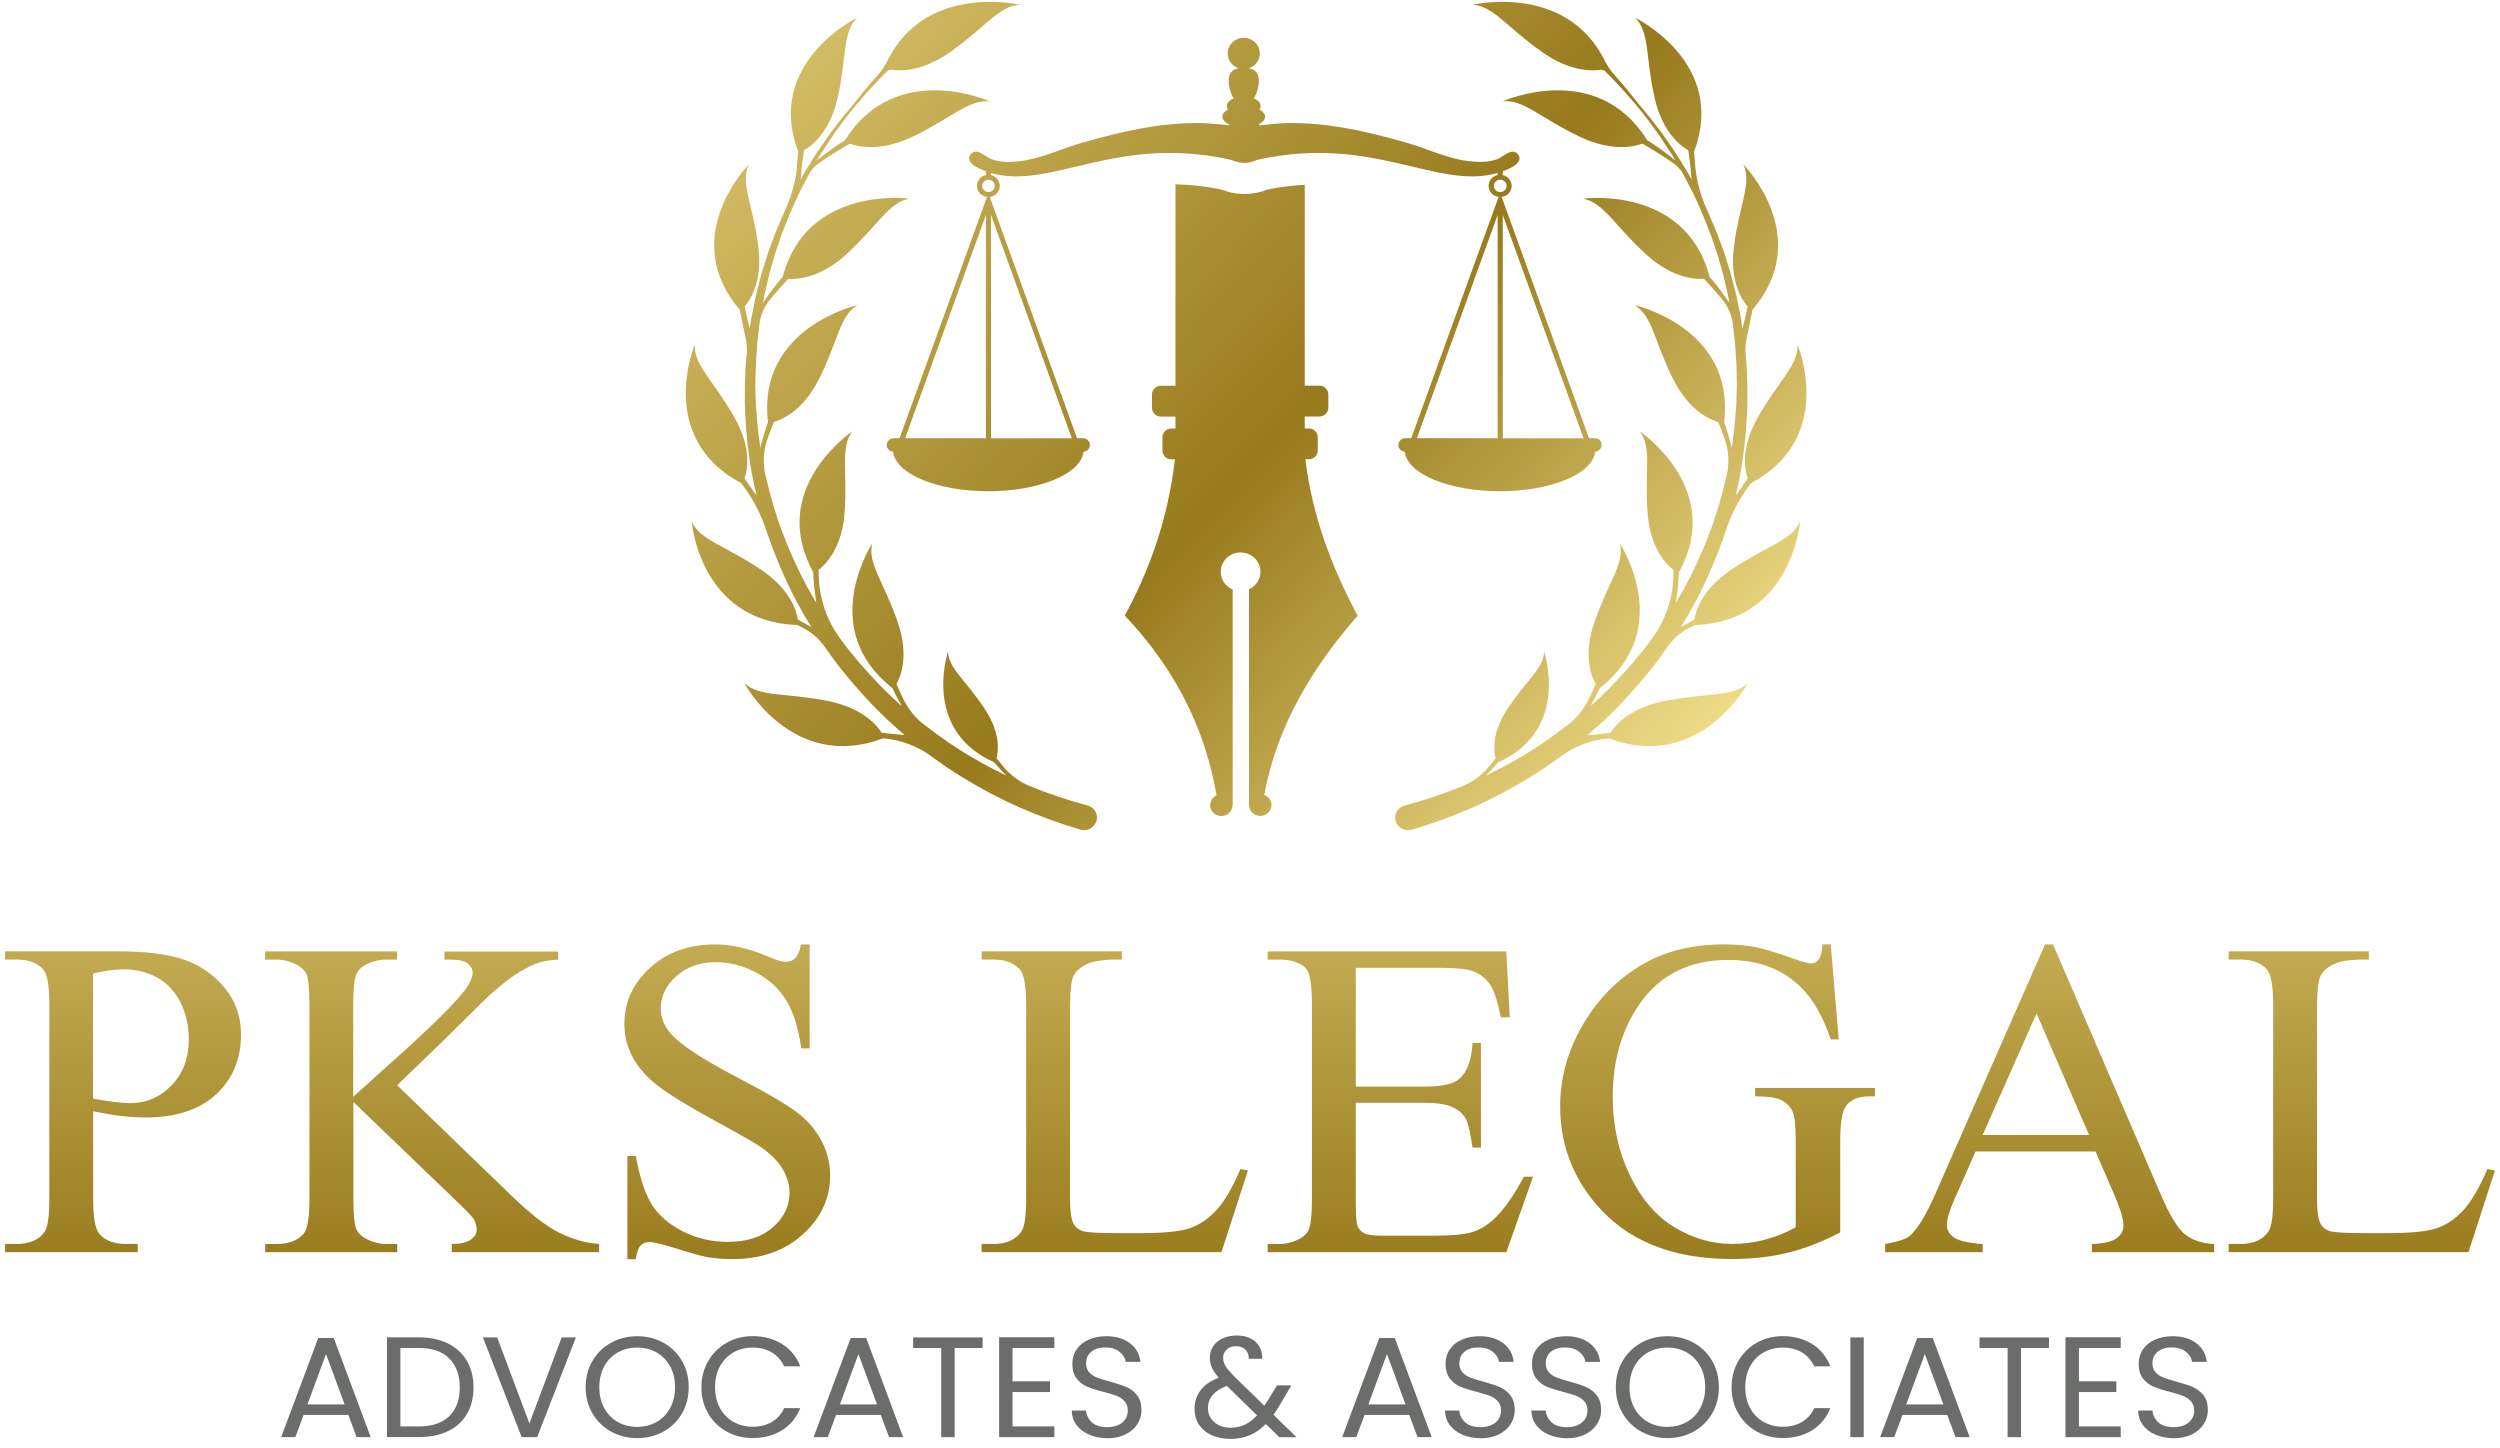
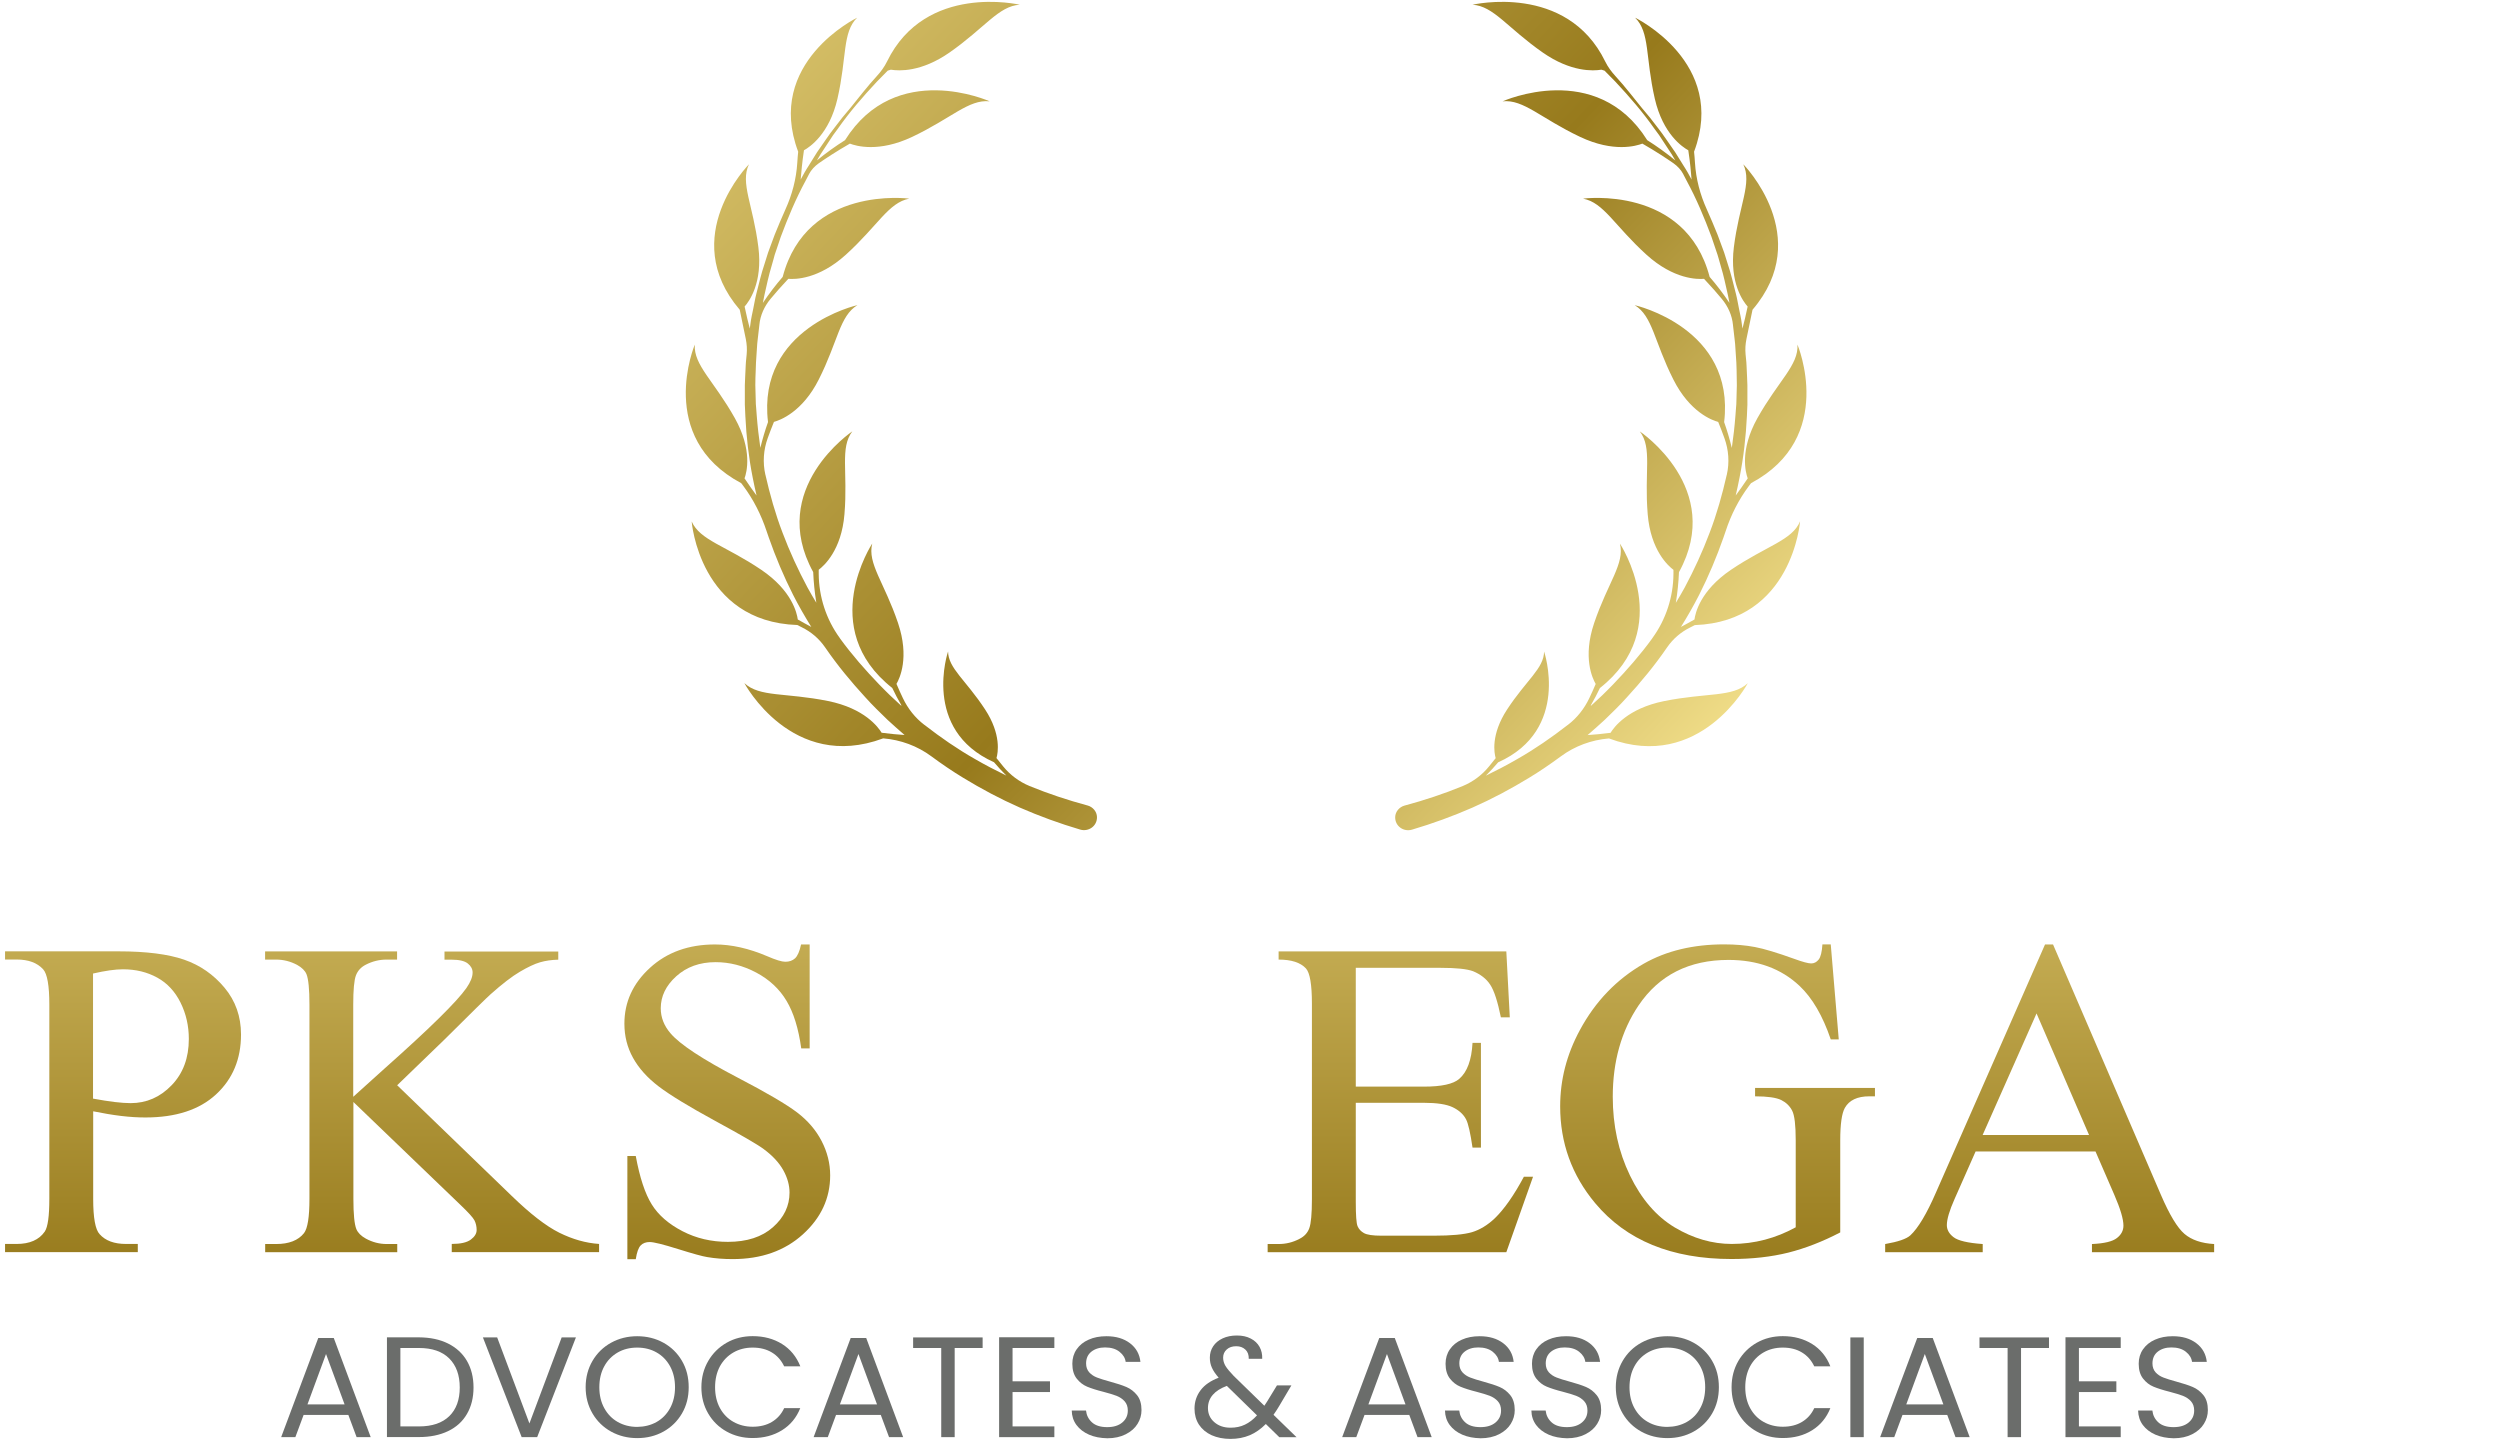
<svg xmlns="http://www.w3.org/2000/svg" width="240" height="139" viewBox="0 0 240 139" fill="none">
  <path d="M8.946 106.685V115.098C8.946 116.912 9.152 118.043 9.564 118.481C10.118 119.104 10.957 119.419 12.089 119.419H13.228V120.203H0.485V119.419H1.601C2.86 119.419 3.754 119.019 4.3 118.227C4.593 117.789 4.736 116.743 4.736 115.098V96.435C4.736 94.62 4.538 93.49 4.142 93.052C3.572 92.429 2.725 92.113 1.601 92.113H0.485V91.329H11.384C14.043 91.329 16.141 91.598 17.677 92.129C19.212 92.659 20.502 93.559 21.555 94.82C22.607 96.081 23.138 97.581 23.138 99.311C23.138 101.672 22.338 103.586 20.739 105.063C19.141 106.539 16.877 107.277 13.957 107.277C13.236 107.277 12.469 107.231 11.63 107.131C10.79 107.031 9.896 106.877 8.946 106.685ZM8.946 105.47C9.722 105.616 10.411 105.716 11.004 105.793C11.606 105.862 12.112 105.901 12.54 105.901C14.059 105.901 15.373 105.332 16.473 104.186C17.574 103.048 18.128 101.564 18.128 99.742C18.128 98.488 17.866 97.335 17.336 96.258C16.806 95.189 16.062 94.382 15.096 93.851C14.131 93.321 13.038 93.052 11.804 93.052C11.06 93.052 10.102 93.19 8.931 93.459V105.47H8.946Z" fill="url(#paint0_linear_8_1024)" />
  <path d="M38.128 104.185L49.09 114.774C50.887 116.519 52.423 117.711 53.697 118.342C54.971 118.972 56.238 119.334 57.512 119.418V120.203H43.368V119.418C44.215 119.418 44.824 119.28 45.196 119.003C45.568 118.726 45.758 118.419 45.758 118.08C45.758 117.742 45.687 117.434 45.553 117.165C45.418 116.896 44.959 116.389 44.183 115.65L33.926 105.792V115.097C33.926 116.558 34.021 117.527 34.211 117.996C34.361 118.349 34.662 118.657 35.129 118.911C35.754 119.249 36.419 119.426 37.123 119.426H38.136V120.21H25.457V119.426H26.509C27.736 119.426 28.631 119.08 29.185 118.38C29.533 117.926 29.707 116.835 29.707 115.097V96.434C29.707 94.973 29.612 93.996 29.422 93.52C29.28 93.181 28.979 92.882 28.52 92.628C27.879 92.289 27.206 92.12 26.502 92.12H25.449V91.336H38.12V92.12H37.107C36.419 92.12 35.754 92.282 35.113 92.612C34.662 92.843 34.345 93.181 34.171 93.635C33.997 94.089 33.91 95.027 33.91 96.45V105.293C34.203 105.023 35.2 104.124 36.91 102.586C41.255 98.726 43.875 96.142 44.777 94.85C45.173 94.281 45.37 93.789 45.37 93.358C45.37 93.035 45.22 92.743 44.911 92.497C44.603 92.251 44.088 92.128 43.352 92.128H42.672V91.344H53.594V92.128C52.953 92.143 52.367 92.228 51.837 92.382C51.307 92.535 50.666 92.843 49.906 93.289C49.146 93.735 48.212 94.458 47.096 95.45C46.772 95.734 45.291 97.188 42.648 99.817L38.128 104.185Z" fill="url(#paint1_linear_8_1024)" />
  <path d="M77.727 90.66V100.649H76.919C76.658 98.734 76.183 97.204 75.502 96.074C74.822 94.936 73.856 94.036 72.598 93.367C71.339 92.698 70.041 92.367 68.696 92.367C67.176 92.367 65.918 92.821 64.92 93.721C63.923 94.62 63.432 95.651 63.432 96.796C63.432 97.673 63.749 98.481 64.374 99.203C65.276 100.264 67.437 101.687 70.841 103.463C73.619 104.909 75.51 106.024 76.531 106.801C77.545 107.577 78.328 108.485 78.874 109.538C79.42 110.592 79.697 111.691 79.697 112.837C79.697 115.021 78.827 116.912 77.078 118.496C75.328 120.08 73.081 120.873 70.334 120.873C69.471 120.873 68.656 120.811 67.896 120.68C67.445 120.611 66.503 120.35 65.079 119.904C63.654 119.458 62.752 119.235 62.372 119.235C62.008 119.235 61.715 119.342 61.509 119.558C61.295 119.773 61.137 120.211 61.034 120.88H60.227V110.976H61.034C61.414 113.052 61.928 114.598 62.57 115.628C63.211 116.659 64.2 117.512 65.522 118.197C66.844 118.881 68.292 119.219 69.875 119.219C71.703 119.219 73.144 118.75 74.204 117.812C75.265 116.874 75.795 115.767 75.795 114.49C75.795 113.783 75.597 113.06 75.194 112.337C74.79 111.614 74.165 110.938 73.318 110.315C72.748 109.884 71.189 108.984 68.648 107.6C66.108 106.216 64.295 105.109 63.219 104.286C62.142 103.463 61.327 102.556 60.773 101.556C60.219 100.564 59.942 99.472 59.942 98.273C59.942 96.197 60.757 94.413 62.395 92.913C64.034 91.414 66.115 90.668 68.64 90.668C70.215 90.668 71.893 91.045 73.658 91.798C74.474 92.152 75.051 92.329 75.392 92.329C75.772 92.329 76.08 92.221 76.326 91.998C76.563 91.775 76.761 91.337 76.903 90.668H77.727V90.66Z" fill="url(#paint2_linear_8_1024)" />
-   <path d="M119.082 112.222L119.802 112.368L117.261 120.203H94.237V119.419H95.353C96.611 119.419 97.506 119.019 98.052 118.227C98.361 117.774 98.511 116.72 98.511 115.075V96.435C98.511 94.628 98.305 93.505 97.894 93.052C97.324 92.429 96.477 92.113 95.353 92.113H94.237V91.329H107.7V92.113C106.117 92.098 105.017 92.237 104.376 92.536C103.743 92.836 103.307 93.213 103.07 93.667C102.832 94.12 102.722 95.205 102.722 96.927V115.075C102.722 116.251 102.84 117.066 103.07 117.504C103.244 117.804 103.513 118.027 103.877 118.166C104.241 118.312 105.381 118.381 107.296 118.381H109.465C111.745 118.381 113.343 118.22 114.269 117.889C115.196 117.558 116.035 116.982 116.794 116.151C117.562 115.321 118.314 114.013 119.082 112.222Z" fill="url(#paint3_linear_8_1024)" />
-   <path d="M130.155 92.897V104.316H136.693C138.386 104.316 139.518 104.07 140.088 103.57C140.848 102.916 141.275 101.763 141.362 100.117H142.17V110.168H141.362C141.157 108.761 140.951 107.861 140.745 107.461C140.484 106.961 140.048 106.577 139.455 106.292C138.853 106.008 137.935 105.869 136.693 105.869H130.155V115.389C130.155 116.665 130.21 117.442 130.329 117.719C130.448 117.996 130.653 118.219 130.946 118.38C131.239 118.542 131.793 118.626 132.608 118.626H137.65C139.328 118.626 140.555 118.511 141.315 118.288C142.075 118.057 142.811 117.611 143.507 116.95C144.41 116.073 145.344 114.743 146.293 112.967H147.172L144.607 120.21H121.694V119.426H122.747C123.451 119.426 124.116 119.264 124.741 118.934C125.208 118.703 125.525 118.365 125.691 117.911C125.857 117.457 125.944 116.527 125.944 115.12V96.357C125.944 94.527 125.754 93.397 125.374 92.974C124.852 92.405 123.973 92.12 122.747 92.12H121.694V91.336H144.607L144.94 97.665H144.085C143.776 96.142 143.436 95.104 143.064 94.535C142.692 93.966 142.138 93.535 141.41 93.235C140.824 93.02 139.795 92.912 138.315 92.912H130.155V92.897Z" fill="url(#paint4_linear_8_1024)" />
+   <path d="M130.155 92.897V104.316H136.693C138.386 104.316 139.518 104.07 140.088 103.57C140.848 102.916 141.275 101.763 141.362 100.117H142.17V110.168H141.362C141.157 108.761 140.951 107.861 140.745 107.461C140.484 106.961 140.048 106.577 139.455 106.292C138.853 106.008 137.935 105.869 136.693 105.869H130.155V115.389C130.155 116.665 130.21 117.442 130.329 117.719C130.448 117.996 130.653 118.219 130.946 118.38C131.239 118.542 131.793 118.626 132.608 118.626H137.65C139.328 118.626 140.555 118.511 141.315 118.288C142.075 118.057 142.811 117.611 143.507 116.95C144.41 116.073 145.344 114.743 146.293 112.967H147.172L144.607 120.21H121.694V119.426H122.747C123.451 119.426 124.116 119.264 124.741 118.934C125.208 118.703 125.525 118.365 125.691 117.911C125.857 117.457 125.944 116.527 125.944 115.12V96.357C125.944 94.527 125.754 93.397 125.374 92.974C124.852 92.405 123.973 92.12 122.747 92.12V91.336H144.607L144.94 97.665H144.085C143.776 96.142 143.436 95.104 143.064 94.535C142.692 93.966 142.138 93.535 141.41 93.235C140.824 93.02 139.795 92.912 138.315 92.912H130.155V92.897Z" fill="url(#paint4_linear_8_1024)" />
  <path d="M175.752 90.66L176.52 99.78H175.752C174.977 97.504 173.979 95.797 172.753 94.643C170.988 92.982 168.708 92.152 165.938 92.152C162.155 92.152 159.274 93.605 157.303 96.52C155.649 98.973 154.825 101.902 154.825 105.293C154.825 108.046 155.372 110.561 156.472 112.837C157.572 115.113 159.005 116.774 160.777 117.835C162.55 118.889 164.379 119.419 166.247 119.419C167.339 119.419 168.399 119.281 169.428 119.012C170.449 118.743 171.439 118.343 172.389 117.82V109.469C172.389 108.023 172.278 107.07 172.048 106.624C171.819 106.178 171.47 105.839 170.996 105.601C170.521 105.37 169.682 105.247 168.487 105.247V104.44H179.995V105.247H179.449C178.309 105.247 177.525 105.616 177.106 106.355C176.813 106.877 176.663 107.916 176.663 109.469V118.312C174.985 119.188 173.323 119.834 171.684 120.25C170.046 120.657 168.225 120.865 166.223 120.865C160.477 120.865 156.116 119.073 153.132 115.497C150.892 112.814 149.776 109.715 149.776 106.208C149.776 103.663 150.401 101.233 151.66 98.903C153.147 96.135 155.197 94.005 157.801 92.513C159.978 91.275 162.55 90.66 165.518 90.66C166.603 90.66 167.584 90.745 168.471 90.914C169.357 91.083 170.608 91.46 172.23 92.044C173.046 92.344 173.6 92.49 173.877 92.49C174.154 92.49 174.391 92.367 174.589 92.121C174.787 91.875 174.905 91.383 174.953 90.66H175.752Z" fill="url(#paint5_linear_8_1024)" />
  <path d="M201.167 110.538H189.659L187.641 115.098C187.142 116.22 186.897 117.059 186.897 117.612C186.897 118.051 187.11 118.443 187.546 118.773C187.973 119.104 188.907 119.327 190.34 119.427V120.211H180.976V119.427C182.219 119.212 183.018 118.935 183.39 118.597C184.134 117.912 184.965 116.528 185.868 114.444L196.323 90.668H197.091L207.444 114.698C208.275 116.628 209.035 117.881 209.715 118.458C210.396 119.035 211.338 119.358 212.557 119.427V120.211H200.827V119.427C202.014 119.373 202.813 119.181 203.225 118.85C203.645 118.527 203.85 118.127 203.85 117.658C203.85 117.036 203.557 116.044 202.972 114.698L201.167 110.538ZM200.55 108.961L195.508 97.289L190.332 108.961H200.55Z" fill="url(#paint6_linear_8_1024)" />
-   <path d="M238.794 112.222L239.515 112.368L236.974 120.203H213.95V119.419H215.066C216.324 119.419 217.219 119.019 217.765 118.227C218.073 117.774 218.224 116.72 218.224 115.075V96.435C218.224 94.628 218.018 93.505 217.606 93.052C217.037 92.429 216.19 92.113 215.066 92.113H213.95V91.329H227.413V92.113C225.83 92.098 224.73 92.237 224.089 92.536C223.455 92.836 223.02 93.213 222.783 93.667C222.545 94.12 222.434 95.205 222.434 96.927V115.075C222.434 116.251 222.553 117.066 222.783 117.504C222.957 117.804 223.226 118.027 223.59 118.166C223.954 118.312 225.094 118.381 227.009 118.381H229.178C231.457 118.381 233.056 118.22 233.982 117.889C234.9 117.566 235.747 116.982 236.507 116.151C237.267 115.321 238.027 114.013 238.794 112.222Z" fill="url(#paint7_linear_8_1024)" />
  <path d="M33.443 135.836H29.145L28.354 137.966H26.992L30.554 128.446H32.042L35.588 137.966H34.234L33.443 135.836ZM33.079 134.821L31.298 129.984L29.517 134.821H33.079Z" fill="#6B6D6B" />
  <path d="M43.012 128.977C43.795 129.369 44.405 129.923 44.825 130.645C45.244 131.368 45.458 132.222 45.458 133.198C45.458 134.175 45.244 135.029 44.825 135.744C44.405 136.467 43.803 137.012 43.012 137.389C42.228 137.766 41.294 137.958 40.218 137.958H37.147V128.385H40.218C41.294 128.392 42.221 128.585 43.012 128.977ZM43.131 135.951C43.803 135.298 44.136 134.375 44.136 133.198C44.136 132.007 43.795 131.076 43.123 130.407C42.45 129.738 41.477 129.407 40.218 129.407H38.437V136.936H40.218C41.492 136.936 42.458 136.605 43.131 135.951Z" fill="#6B6D6B" />
  <path d="M55.288 128.393L51.568 137.966H50.08L46.36 128.393H47.729L50.824 136.651L53.919 128.393H55.288Z" fill="#6B6D6B" />
  <path d="M58.668 137.436C57.916 137.02 57.314 136.436 56.879 135.69C56.444 134.944 56.222 134.106 56.222 133.168C56.222 132.23 56.444 131.392 56.879 130.646C57.314 129.9 57.916 129.315 58.668 128.9C59.419 128.485 60.258 128.277 61.169 128.277C62.095 128.277 62.934 128.485 63.686 128.9C64.438 129.315 65.031 129.892 65.466 130.638C65.902 131.384 66.115 132.222 66.115 133.168C66.115 134.114 65.902 134.952 65.466 135.698C65.031 136.436 64.438 137.02 63.686 137.436C62.934 137.851 62.095 138.058 61.169 138.058C60.258 138.058 59.428 137.851 58.668 137.436ZM63.029 136.513C63.583 136.198 64.01 135.759 64.327 135.183C64.643 134.606 64.802 133.937 64.802 133.176C64.802 132.407 64.643 131.738 64.327 131.161C64.01 130.592 63.583 130.146 63.037 129.838C62.49 129.523 61.865 129.369 61.169 129.369C60.472 129.369 59.847 129.523 59.301 129.838C58.755 130.154 58.319 130.592 58.011 131.161C57.694 131.738 57.536 132.407 57.536 133.176C57.536 133.937 57.694 134.606 58.011 135.183C58.327 135.759 58.763 136.205 59.309 136.513C59.855 136.82 60.48 136.982 61.169 136.982C61.857 136.974 62.483 136.82 63.029 136.513Z" fill="#6B6D6B" />
  <path d="M67.991 130.653C68.427 129.907 69.02 129.323 69.764 128.9C70.508 128.477 71.347 128.27 72.257 128.27C73.334 128.27 74.268 128.523 75.075 129.023C75.874 129.523 76.46 130.238 76.832 131.169H75.281C75.004 130.592 74.616 130.146 74.102 129.838C73.587 129.523 72.97 129.369 72.257 129.369C71.569 129.369 70.951 129.523 70.405 129.838C69.859 130.153 69.432 130.592 69.115 131.161C68.806 131.738 68.648 132.407 68.648 133.175C68.648 133.937 68.806 134.606 69.115 135.175C69.424 135.744 69.859 136.19 70.405 136.497C70.951 136.805 71.569 136.966 72.257 136.966C72.97 136.966 73.587 136.813 74.102 136.505C74.616 136.197 75.012 135.759 75.281 135.182H76.824C76.46 136.098 75.874 136.805 75.067 137.305C74.26 137.805 73.326 138.051 72.249 138.051C71.331 138.051 70.5 137.843 69.756 137.428C69.004 137.013 68.419 136.436 67.983 135.69C67.548 134.944 67.334 134.114 67.334 133.175C67.334 132.237 67.556 131.399 67.991 130.653Z" fill="#6B6D6B" />
  <path d="M84.557 135.836H80.259L79.468 137.966H78.107L81.668 128.446H83.156L86.702 137.966H85.349L84.557 135.836ZM84.193 134.821L82.412 129.984L80.631 134.821H84.193Z" fill="#6B6D6B" />
  <path d="M94.332 128.393V129.408H91.649V137.966H90.359V129.408H87.66V128.393H94.332Z" fill="#6B6D6B" />
  <path d="M97.205 129.407V132.606H100.799V133.637H97.205V136.935H101.218V137.966H95.915V128.377H101.218V129.407H97.205Z" fill="#6B6D6B" />
  <path d="M104.55 137.728C104.036 137.505 103.632 137.19 103.339 136.797C103.046 136.398 102.896 135.936 102.888 135.413H104.257C104.305 135.859 104.495 136.244 104.827 136.544C105.16 136.851 105.65 137.005 106.292 137.005C106.901 137.005 107.384 136.859 107.74 136.559C108.096 136.259 108.27 135.882 108.27 135.413C108.27 135.044 108.167 134.752 107.962 134.521C107.756 134.291 107.495 134.121 107.186 133.998C106.877 133.883 106.458 133.752 105.927 133.614C105.278 133.452 104.756 133.283 104.368 133.122C103.98 132.96 103.64 132.699 103.363 132.345C103.086 131.991 102.944 131.515 102.944 130.923C102.944 130.4 103.078 129.938 103.355 129.538C103.632 129.139 104.012 128.823 104.511 128.608C105.001 128.385 105.571 128.277 106.212 128.277C107.138 128.277 107.89 128.5 108.484 128.954C109.07 129.4 109.402 130 109.481 130.738H108.064C108.017 130.369 107.819 130.046 107.471 129.769C107.123 129.492 106.664 129.354 106.086 129.354C105.548 129.354 105.112 129.492 104.772 129.761C104.432 130.031 104.265 130.407 104.265 130.892C104.265 131.238 104.368 131.522 104.566 131.745C104.772 131.968 105.017 132.13 105.318 132.245C105.619 132.361 106.03 132.491 106.569 132.637C107.218 132.814 107.74 132.983 108.136 133.153C108.531 133.322 108.872 133.583 109.157 133.937C109.442 134.291 109.584 134.767 109.584 135.375C109.584 135.844 109.457 136.282 109.204 136.69C108.951 137.105 108.571 137.436 108.072 137.689C107.574 137.943 106.98 138.074 106.307 138.074C105.642 138.058 105.057 137.951 104.55 137.728Z" fill="#6B6D6B" />
  <path d="M122.81 137.966L121.52 136.705C121.037 137.189 120.522 137.551 119.976 137.782C119.43 138.012 118.813 138.135 118.124 138.135C117.443 138.135 116.842 138.012 116.32 137.782C115.797 137.543 115.394 137.205 115.101 136.767C114.816 136.328 114.673 135.813 114.673 135.229C114.673 134.56 114.871 133.975 115.259 133.46C115.647 132.945 116.225 132.553 116.992 132.26C116.692 131.914 116.47 131.591 116.343 131.299C116.209 131.007 116.145 130.684 116.145 130.338C116.145 129.938 116.248 129.569 116.462 129.246C116.676 128.923 116.976 128.669 117.372 128.485C117.768 128.3 118.227 128.208 118.742 128.208C119.248 128.208 119.691 128.3 120.071 128.5C120.451 128.692 120.728 128.962 120.918 129.3C121.108 129.646 121.187 130.023 121.171 130.446H119.881C119.889 130.069 119.786 129.777 119.557 129.561C119.327 129.346 119.042 129.238 118.678 129.238C118.298 129.238 117.998 129.338 117.768 129.546C117.538 129.754 117.42 130.015 117.42 130.338C117.42 130.615 117.499 130.876 117.649 131.138C117.808 131.392 118.069 131.707 118.433 132.084L121.377 134.952L121.63 134.567L122.588 132.999H123.973L122.818 134.952C122.659 135.229 122.469 135.513 122.256 135.821L124.472 137.974H122.81V137.966ZM119.509 136.767C119.921 136.574 120.309 136.274 120.673 135.875L117.776 133.045C116.573 133.491 115.963 134.206 115.963 135.175C115.963 135.713 116.161 136.167 116.565 136.52C116.969 136.874 117.483 137.059 118.124 137.059C118.639 137.059 119.098 136.966 119.509 136.767Z" fill="#6B6D6B" />
  <path d="M135.291 135.836H130.994L130.202 137.966H128.849L132.41 128.446H133.898L137.444 137.966H136.083L135.291 135.836ZM134.927 134.821L133.147 129.984L131.366 134.821H134.927Z" fill="#6B6D6B" />
  <path d="M140.381 137.728C139.866 137.505 139.463 137.19 139.17 136.797C138.877 136.398 138.727 135.936 138.719 135.413H140.088C140.136 135.859 140.326 136.244 140.658 136.544C140.99 136.851 141.481 137.005 142.122 137.005C142.732 137.005 143.214 136.859 143.571 136.559C143.927 136.259 144.101 135.882 144.101 135.413C144.101 135.044 143.998 134.752 143.792 134.521C143.586 134.291 143.325 134.121 143.017 133.998C142.708 133.883 142.288 133.752 141.758 133.614C141.109 133.452 140.587 133.283 140.199 133.122C139.803 132.96 139.471 132.699 139.194 132.345C138.917 131.991 138.774 131.515 138.774 130.923C138.774 130.4 138.909 129.938 139.186 129.538C139.463 129.139 139.843 128.823 140.341 128.608C140.84 128.385 141.402 128.277 142.043 128.277C142.969 128.277 143.721 128.5 144.315 128.954C144.9 129.4 145.233 130 145.312 130.738H143.895C143.848 130.369 143.65 130.046 143.302 129.769C142.953 129.492 142.494 129.354 141.916 129.354C141.378 129.354 140.943 129.492 140.603 129.761C140.262 130.031 140.096 130.407 140.096 130.892C140.096 131.238 140.199 131.522 140.397 131.745C140.603 131.968 140.848 132.13 141.149 132.245C141.449 132.361 141.861 132.491 142.399 132.637C143.048 132.814 143.571 132.983 143.966 133.153C144.362 133.322 144.702 133.583 144.987 133.937C145.272 134.291 145.415 134.767 145.415 135.375C145.415 135.844 145.288 136.282 145.035 136.69C144.782 137.105 144.402 137.436 143.903 137.689C143.404 137.943 142.811 138.074 142.138 138.074C141.473 138.058 140.895 137.951 140.381 137.728Z" fill="#6B6D6B" />
  <path d="M148.676 137.728C148.161 137.505 147.758 137.19 147.465 136.797C147.172 136.398 147.021 135.936 147.014 135.413H148.383C148.43 135.859 148.62 136.244 148.953 136.544C149.285 136.851 149.776 137.005 150.417 137.005C151.026 137.005 151.509 136.859 151.865 136.559C152.222 136.259 152.396 135.882 152.396 135.413C152.396 135.044 152.293 134.752 152.087 134.521C151.881 134.291 151.62 134.121 151.311 133.998C151.003 133.883 150.583 133.752 150.053 133.614C149.404 133.452 148.881 133.283 148.494 133.122C148.098 132.96 147.765 132.699 147.488 132.345C147.211 131.991 147.069 131.515 147.069 130.923C147.069 130.4 147.204 129.938 147.481 129.538C147.758 129.139 148.137 128.823 148.636 128.608C149.135 128.385 149.697 128.277 150.338 128.277C151.264 128.277 152.016 128.5 152.609 128.954C153.195 129.4 153.527 130 153.607 130.738H152.19C152.142 130.369 151.945 130.046 151.596 129.769C151.248 129.492 150.789 129.354 150.211 129.354C149.673 129.354 149.238 129.492 148.897 129.761C148.557 130.031 148.391 130.407 148.391 130.892C148.391 131.238 148.494 131.522 148.692 131.745C148.897 131.968 149.143 132.13 149.443 132.245C149.744 132.361 150.156 132.491 150.694 132.637C151.343 132.814 151.865 132.983 152.261 133.153C152.657 133.322 152.997 133.583 153.282 133.937C153.567 134.291 153.71 134.767 153.71 135.375C153.71 135.844 153.583 136.282 153.33 136.69C153.076 137.105 152.696 137.436 152.198 137.689C151.699 137.943 151.106 138.074 150.433 138.074C149.776 138.058 149.19 137.951 148.676 137.728Z" fill="#6B6D6B" />
  <path d="M157.564 137.436C156.812 137.02 156.211 136.436 155.775 135.69C155.34 134.944 155.118 134.106 155.118 133.168C155.118 132.23 155.34 131.392 155.775 130.646C156.211 129.9 156.812 129.315 157.564 128.9C158.316 128.485 159.155 128.277 160.065 128.277C160.991 128.277 161.83 128.485 162.582 128.9C163.334 129.315 163.928 129.892 164.363 130.638C164.798 131.384 165.012 132.222 165.012 133.168C165.012 134.114 164.798 134.952 164.363 135.698C163.928 136.436 163.334 137.02 162.582 137.436C161.83 137.851 160.991 138.058 160.065 138.058C159.155 138.058 158.316 137.851 157.564 137.436ZM161.925 136.513C162.479 136.198 162.915 135.759 163.223 135.183C163.54 134.606 163.698 133.937 163.698 133.176C163.698 132.407 163.54 131.738 163.223 131.161C162.907 130.592 162.479 130.146 161.933 129.838C161.387 129.523 160.762 129.369 160.065 129.369C159.369 129.369 158.743 129.523 158.197 129.838C157.651 130.154 157.216 130.592 156.907 131.161C156.591 131.738 156.432 132.407 156.432 133.176C156.432 133.937 156.591 134.606 156.907 135.183C157.224 135.759 157.659 136.205 158.205 136.513C158.759 136.828 159.377 136.982 160.065 136.982C160.754 136.974 161.379 136.82 161.925 136.513Z" fill="#6B6D6B" />
  <path d="M166.88 130.653C167.315 129.907 167.909 129.323 168.653 128.9C169.405 128.477 170.236 128.27 171.146 128.27C172.222 128.27 173.156 128.523 173.964 129.023C174.763 129.523 175.349 130.238 175.713 131.169H174.169C173.892 130.592 173.505 130.146 172.99 129.838C172.476 129.523 171.858 129.369 171.146 129.369C170.457 129.369 169.84 129.523 169.294 129.838C168.748 130.153 168.32 130.592 168.012 131.161C167.703 131.738 167.545 132.407 167.545 133.175C167.545 133.937 167.703 134.606 168.012 135.175C168.32 135.744 168.748 136.19 169.294 136.497C169.84 136.805 170.457 136.966 171.146 136.966C171.866 136.966 172.476 136.813 172.99 136.505C173.505 136.197 173.9 135.759 174.169 135.182H175.713C175.349 136.098 174.763 136.805 173.964 137.305C173.164 137.805 172.222 138.051 171.146 138.051C170.228 138.051 169.397 137.843 168.653 137.428C167.901 137.013 167.315 136.436 166.88 135.69C166.445 134.944 166.231 134.114 166.231 133.175C166.231 132.237 166.452 131.399 166.88 130.653Z" fill="#6B6D6B" />
  <path d="M178.918 128.393V137.966H177.636V128.393H178.918Z" fill="#6B6D6B" />
  <path d="M186.936 135.836H182.638L181.847 137.966H180.493L184.055 128.446H185.543L189.089 137.966H187.727L186.936 135.836ZM186.564 134.821L184.783 129.984L183.002 134.821H186.564Z" fill="#6B6D6B" />
  <path d="M196.703 128.393V129.408H194.02V137.966H192.73V129.408H190.031V128.393H196.703Z" fill="#6B6D6B" />
  <path d="M199.576 129.407V132.606H203.17V133.637H199.576V136.935H203.589V137.966H198.286V128.377H203.589V129.407H199.576Z" fill="#6B6D6B" />
  <path d="M206.921 137.728C206.407 137.505 206.003 137.19 205.71 136.797C205.417 136.398 205.267 135.936 205.259 135.413H206.628C206.676 135.859 206.866 136.244 207.198 136.544C207.531 136.851 208.021 137.005 208.663 137.005C209.272 137.005 209.755 136.859 210.111 136.559C210.467 136.259 210.641 135.882 210.641 135.413C210.641 135.044 210.538 134.752 210.333 134.521C210.127 134.291 209.866 134.121 209.557 133.998C209.248 133.883 208.829 133.752 208.298 133.614C207.649 133.452 207.127 133.283 206.739 133.122C206.343 132.96 206.011 132.699 205.734 132.345C205.457 131.991 205.315 131.515 205.315 130.923C205.315 130.4 205.449 129.938 205.726 129.538C206.003 129.139 206.383 128.823 206.882 128.608C207.38 128.385 207.942 128.277 208.583 128.277C209.509 128.277 210.261 128.5 210.855 128.954C211.441 129.4 211.773 130 211.852 130.738H210.435C210.388 130.369 210.19 130.046 209.842 129.769C209.494 129.492 209.035 129.354 208.457 129.354C207.919 129.354 207.483 129.492 207.143 129.761C206.803 130.031 206.636 130.407 206.636 130.892C206.636 131.238 206.739 131.522 206.937 131.745C207.143 131.968 207.388 132.13 207.689 132.245C207.99 132.361 208.401 132.491 208.94 132.637C209.589 132.814 210.111 132.983 210.507 133.153C210.902 133.322 211.243 133.583 211.528 133.937C211.813 134.291 211.955 134.767 211.955 135.375C211.955 135.844 211.829 136.282 211.575 136.69C211.322 137.105 210.942 137.436 210.443 137.689C209.945 137.943 209.351 138.074 208.678 138.074C208.014 138.058 207.436 137.951 206.921 137.728Z" fill="#6B6D6B" />
-   <path d="M153.108 42.069H152.546L144.156 18.9C144.694 18.839 145.122 18.385 145.122 17.847C145.122 17.339 144.758 16.916 144.267 16.809V16.44C144.512 16.348 144.758 16.247 144.995 16.132C145.502 15.886 146.127 15.409 145.771 14.879C145.209 14.048 144.307 15.079 143.721 15.286C142.866 15.594 141.964 15.571 141.069 15.479C138.972 15.255 136.97 14.248 134.959 13.679C131.057 12.58 127.408 11.726 123.348 11.818C123.206 11.818 121.963 11.903 120.91 12.041C120.902 11.995 120.894 11.949 120.879 11.911C121.235 11.726 121.448 11.48 121.448 11.203C121.448 10.934 121.243 10.696 120.91 10.511C120.981 10.411 121.021 10.296 121.021 10.18C121.021 9.881 120.768 9.611 120.372 9.45C120.665 8.958 120.847 8.312 120.847 7.766C120.847 6.974 120.451 6.651 119.889 6.551C120.499 6.351 120.942 5.79 120.942 5.128C120.942 4.298 120.253 3.629 119.399 3.629C118.544 3.629 117.855 4.298 117.855 5.128C117.855 5.79 118.298 6.351 118.908 6.551C118.354 6.651 117.95 6.974 117.95 7.766C117.95 8.304 118.132 8.958 118.425 9.45C118.029 9.619 117.776 9.881 117.776 10.18C117.776 10.296 117.816 10.411 117.887 10.511C117.554 10.696 117.349 10.934 117.349 11.203C117.349 11.503 117.61 11.772 118.013 11.957C118.005 11.988 117.998 12.011 117.998 12.041C116.945 11.903 115.702 11.818 115.56 11.818C111.499 11.726 107.851 12.58 103.949 13.679C101.93 14.248 99.936 15.255 97.838 15.479C96.944 15.579 96.034 15.594 95.187 15.286C94.601 15.071 93.699 14.048 93.137 14.879C92.781 15.409 93.406 15.886 93.913 16.132C94.158 16.247 94.403 16.355 94.641 16.44V16.809C94.15 16.916 93.786 17.339 93.786 17.847C93.786 18.393 94.205 18.839 94.752 18.9L86.362 42.069H85.8C85.428 42.069 85.127 42.361 85.127 42.723C85.127 43.069 85.404 43.346 85.744 43.369C85.958 45.483 89.963 47.16 94.878 47.16C99.793 47.16 103.806 45.476 104.012 43.369C104.36 43.346 104.629 43.061 104.629 42.723C104.629 42.361 104.329 42.069 103.957 42.069H103.395L95.013 18.9C95.551 18.839 95.978 18.385 95.978 17.847C95.978 17.339 95.614 16.916 95.124 16.809V16.601C100.894 18.301 107.115 12.841 118.227 15.355C118.227 15.355 119.375 15.986 120.657 15.355C131.769 12.841 137.991 18.301 143.76 16.601V16.809C143.27 16.916 142.906 17.339 142.906 17.847C142.906 18.393 143.325 18.839 143.871 18.9L135.482 42.069H134.92C134.548 42.069 134.247 42.361 134.247 42.723C134.247 43.069 134.524 43.346 134.864 43.369C135.078 45.483 139.083 47.16 143.998 47.16C148.913 47.16 152.918 45.476 153.132 43.369C153.48 43.346 153.749 43.061 153.749 42.723C153.781 42.361 153.48 42.069 153.108 42.069ZM94.649 42.069H86.892L94.649 20.631V42.069ZM95.139 20.638L102.896 42.077H95.139V20.638ZM95.504 17.847C95.504 18.17 95.227 18.439 94.894 18.439C94.562 18.439 94.285 18.17 94.285 17.847C94.285 17.524 94.562 17.255 94.894 17.255C95.227 17.255 95.504 17.516 95.504 17.847ZM143.776 42.069H136.02L143.776 20.631V42.069ZM143.412 17.847C143.412 17.524 143.681 17.255 144.022 17.255C144.354 17.255 144.631 17.524 144.631 17.847C144.631 18.17 144.354 18.439 144.022 18.439C143.689 18.439 143.412 18.17 143.412 17.847ZM144.267 42.069V20.638L152.024 42.077H144.267V42.069Z" fill="url(#paint8_linear_8_1024)" />
-   <path fill-rule="evenodd" clip-rule="evenodd" d="M121.369 76.311C122.549 69.898 125.81 64.261 130.337 59.109C127.788 54.357 125.952 49.398 125.319 44.092H125.643C126.118 44.092 126.506 43.715 126.506 43.254V41.969C126.506 41.508 126.118 41.131 125.643 41.131H125.256V39.985H126.657C127.131 39.985 127.519 39.609 127.519 39.147V37.863C127.519 37.402 127.131 37.025 126.657 37.025H125.256V17.739C124.06 17.809 122.873 17.939 121.662 18.201C120.966 18.478 120.238 18.624 119.478 18.624C118.536 18.624 117.768 18.401 117.269 18.201C115.774 17.878 114.317 17.732 112.845 17.693V37.033H111.444C110.969 37.033 110.589 37.409 110.589 37.871V39.155C110.589 39.616 110.977 39.993 111.444 39.993H112.845V41.139H112.449C111.974 41.139 111.595 41.516 111.595 41.977V43.261C111.595 43.723 111.982 44.099 112.449 44.099H112.79C112.141 49.721 110.407 54.634 107.977 59.094C113.019 64.423 115.742 70.221 116.787 76.357C116.431 76.526 116.177 76.88 116.177 77.295C116.177 77.872 116.66 78.341 117.254 78.341C117.831 78.341 118.283 77.903 118.322 77.349H118.338V56.595C117.657 56.31 117.19 55.657 117.19 54.888C117.19 53.865 118.045 53.035 119.098 53.035C120.151 53.035 121.005 53.865 121.005 54.888C121.005 55.634 120.554 56.272 119.905 56.572V77.28V77.334H119.913C119.945 77.88 120.404 78.326 120.982 78.326C121.575 78.326 122.058 77.857 122.058 77.28C122.058 76.842 121.773 76.465 121.369 76.311Z" fill="url(#paint9_linear_8_1024)" />
  <path d="M166.16 54.711C163.223 56.703 162.748 58.871 162.669 59.471C162.202 59.74 161.767 59.971 161.371 60.186C161.996 59.179 162.582 58.156 163.12 57.103C164.023 55.319 164.798 53.473 165.455 51.597C165.526 51.389 165.598 51.182 165.669 50.974C166.175 49.429 166.919 47.96 167.901 46.645C167.964 46.56 168.035 46.468 168.099 46.384C176.33 42.001 172.555 33.081 172.555 33.081C172.681 35.049 170.719 36.556 168.708 40.147C166.999 43.208 167.568 45.353 167.782 45.922C167.363 46.553 166.967 47.106 166.627 47.568C166.761 46.991 166.888 46.414 166.999 45.838C167.386 43.892 167.608 41.916 167.703 39.94L167.735 39.202C167.75 38.956 167.758 38.709 167.75 38.463V36.979C167.743 36.487 167.703 35.995 167.687 35.495C167.671 35.249 167.671 35.003 167.648 34.757L167.576 34.019C167.529 33.527 167.561 33.035 167.656 32.558L168.241 29.736C174.241 22.723 167.355 15.771 167.355 15.771C168.217 17.563 166.959 19.655 166.452 23.722C166.017 27.175 167.363 28.967 167.774 29.428C167.608 30.243 167.426 30.966 167.276 31.543L167.212 31.081C167.157 30.589 167.038 30.113 166.943 29.628L166.801 28.905C166.753 28.659 166.706 28.421 166.642 28.182C166.397 27.229 166.175 26.26 165.859 25.329L165.637 24.622L165.526 24.268L165.4 23.922L164.885 22.53C164.561 21.723 164.22 20.923 163.864 20.124C163.215 18.701 162.812 17.179 162.717 15.625C162.693 15.264 162.669 14.91 162.63 14.564C165.859 6.006 156.97 1.699 156.97 1.699C158.403 3.107 157.944 5.49 158.862 9.481C159.646 12.88 161.529 14.126 162.076 14.426C162.25 15.587 162.345 16.563 162.392 17.24C162.376 17.217 162.368 17.194 162.353 17.163L161.996 16.517C161.878 16.302 161.735 16.094 161.609 15.887L160.825 14.626L159.978 13.403C159.836 13.203 159.701 12.995 159.551 12.796L159.1 12.203C158.633 11.573 158.142 10.965 157.627 10.373C156.915 9.497 155.941 8.236 155.095 7.321C154.699 6.89 154.351 6.421 154.097 5.898C150.401 -1.676 141.362 0.454 141.362 0.454C143.388 0.577 144.687 2.653 148.106 5.044C150.813 6.928 152.95 6.821 153.733 6.69C153.828 6.721 153.939 6.752 154.034 6.782L155.071 7.836C156.424 9.281 157.714 10.773 158.846 12.388L159.282 12.98C159.424 13.18 159.551 13.388 159.685 13.595L160.493 14.826L160.833 15.402C159.931 14.664 159.028 14.018 158.134 13.457C153.258 5.667 144.251 9.727 144.251 9.727C146.269 9.52 147.908 11.35 151.691 13.142C154.913 14.664 157.089 14.011 157.667 13.787C158.957 14.526 160.033 15.241 160.651 15.671C161.039 15.948 161.371 16.294 161.593 16.717V16.725L161.933 17.378C162.867 19.101 163.619 20.908 164.3 22.73L164.767 24.115L164.885 24.461L164.988 24.814L165.186 25.514C165.471 26.445 165.669 27.398 165.883 28.344C165.938 28.582 165.985 28.821 166.025 29.059V29.074C165.416 28.167 164.782 27.337 164.125 26.583C161.814 17.748 151.976 19.07 151.976 19.07C153.971 19.447 154.984 21.662 158.063 24.453C160.682 26.829 162.962 26.821 163.587 26.767C164.292 27.513 164.869 28.182 165.297 28.698C165.89 29.413 166.278 30.274 166.365 31.189C166.365 31.197 166.365 31.197 166.365 31.204L166.532 32.65L166.571 33.011L166.595 33.373L166.642 34.096L166.69 34.819C166.706 35.057 166.706 35.303 166.714 35.541C166.722 36.026 166.737 36.51 166.737 36.987L166.698 38.433C166.698 38.671 166.682 38.917 166.658 39.155L166.603 39.878C166.524 40.924 166.405 41.962 166.255 43C166.041 42.131 165.795 41.301 165.518 40.524C166.603 31.466 156.931 29.297 156.931 29.297C158.656 30.343 158.791 32.765 160.643 36.433C162.218 39.563 164.355 40.347 164.949 40.509C165.178 41.07 165.376 41.593 165.542 42.054C165.954 43.185 166.041 44.407 165.772 45.584C165.772 45.592 165.772 45.599 165.764 45.599C165.336 47.483 164.814 49.344 164.125 51.143C163.445 52.95 162.637 54.711 161.727 56.411C161.458 56.903 161.173 57.387 160.88 57.872C161.047 56.849 161.142 55.865 161.181 54.927C165.606 46.891 157.422 41.416 157.422 41.416C158.633 43 157.841 45.299 158.181 49.375C158.466 52.843 160.16 54.335 160.651 54.704C160.651 54.834 160.651 54.965 160.651 55.096C160.635 57.303 159.938 59.464 158.625 61.263C158.617 61.271 158.609 61.278 158.609 61.294C157.469 62.862 156.187 64.323 154.841 65.723C154.493 66.061 154.169 66.423 153.812 66.753L152.744 67.745C152.728 67.73 152.728 67.738 152.712 67.722C153.037 67.161 153.33 66.607 153.591 66.053C160.88 60.309 155.514 52.189 155.514 52.189C155.997 54.104 154.351 55.926 153.037 59.817C151.921 63.124 152.878 65.131 153.187 65.661C152.973 66.161 152.768 66.623 152.57 67.03C152.095 68.03 151.398 68.922 150.504 69.598C150.496 69.598 150.496 69.606 150.488 69.606C148.953 70.798 147.346 71.913 145.652 72.874C144.671 73.443 143.666 73.966 142.637 74.466C143.064 74.043 143.46 73.612 143.824 73.182C150.805 70.052 148.232 62.547 148.232 62.547C148.217 64.162 146.531 65.285 144.679 68.114C143.104 70.521 143.444 72.305 143.586 72.782C143.357 73.074 143.143 73.343 142.937 73.589C142.272 74.404 141.41 75.05 140.428 75.458C140.42 75.458 140.42 75.466 140.412 75.466C138.608 76.204 136.756 76.819 134.872 77.326L134.848 77.334H134.84C134.334 77.473 133.954 77.919 133.938 78.434C133.914 79.318 134.753 79.879 135.545 79.649C137.524 79.064 139.463 78.357 141.346 77.534C143.23 76.704 145.043 75.735 146.784 74.674C147.837 74.035 148.85 73.343 149.839 72.613C151.177 71.621 152.783 71.029 154.461 70.89C163.223 74.158 167.79 65.585 167.79 65.585C166.326 66.953 163.872 66.477 159.749 67.307C156.242 68.014 154.928 69.829 154.612 70.352C153.765 70.46 153.021 70.529 152.411 70.567C152.965 70.091 153.512 69.598 154.05 69.106L155.134 68.045C155.498 67.699 155.831 67.315 156.179 66.945C157.548 65.454 158.838 63.901 159.978 62.239C160.002 62.209 160.026 62.17 160.049 62.139C160.611 61.324 161.371 60.671 162.265 60.233C162.408 60.163 162.558 60.086 162.701 60.01C172.08 59.671 172.808 50.044 172.808 50.044C172.056 51.874 169.618 52.374 166.16 54.711Z" fill="url(#paint10_linear_8_1024)" />
  <path d="M73.096 54.711C76.033 56.703 76.508 58.871 76.587 59.471C77.054 59.74 77.489 59.971 77.885 60.186C77.26 59.179 76.674 58.156 76.136 57.103C75.233 55.319 74.458 53.473 73.801 51.597C73.73 51.389 73.658 51.182 73.587 50.974C73.073 49.429 72.337 47.96 71.355 46.645C71.292 46.56 71.221 46.468 71.157 46.384C62.926 42.001 66.701 33.081 66.701 33.081C66.575 35.049 68.537 36.556 70.548 40.147C72.257 43.208 71.688 45.353 71.474 45.922C71.893 46.553 72.289 47.106 72.629 47.568C72.495 46.991 72.368 46.414 72.257 45.838C71.87 43.892 71.648 41.916 71.553 39.94L71.521 39.202C71.505 38.956 71.498 38.709 71.505 38.463V36.979C71.513 36.487 71.553 35.995 71.569 35.495C71.585 35.249 71.585 35.003 71.608 34.757L71.68 34.019C71.727 33.527 71.695 33.035 71.6 32.558L71.015 29.736C65.015 22.723 71.901 15.771 71.901 15.771C71.038 17.563 72.297 19.655 72.803 23.722C73.239 27.175 71.893 28.967 71.482 29.428C71.648 30.243 71.83 30.966 71.98 31.543L72.044 31.081C72.099 30.589 72.218 30.113 72.313 29.628L72.455 28.905C72.503 28.659 72.55 28.421 72.614 28.182C72.859 27.229 73.081 26.26 73.397 25.329L73.619 24.622L73.73 24.268L73.856 23.922L74.371 22.53C74.695 21.723 75.035 20.923 75.392 20.124C76.041 18.701 76.444 17.179 76.539 15.625C76.563 15.264 76.587 14.91 76.626 14.564C73.397 6.006 82.285 1.699 82.285 1.699C80.853 3.107 81.312 5.49 80.394 9.481C79.61 12.88 77.727 14.126 77.18 14.426C77.006 15.587 76.919 16.563 76.864 17.24C76.88 17.217 76.888 17.194 76.903 17.163L77.26 16.517C77.378 16.302 77.521 16.094 77.647 15.887L78.431 14.626L79.278 13.403C79.42 13.203 79.555 12.995 79.705 12.796L80.156 12.203C80.623 11.573 81.114 10.965 81.629 10.373C82.341 9.497 83.314 8.236 84.161 7.321C84.557 6.89 84.905 6.421 85.159 5.898C88.855 -1.676 97.894 0.454 97.894 0.454C95.867 0.577 94.569 2.653 91.15 5.044C88.443 6.928 86.306 6.821 85.523 6.69C85.428 6.721 85.317 6.752 85.222 6.782L84.185 7.836C82.832 9.281 81.541 10.773 80.41 12.388L79.974 12.98C79.832 13.18 79.705 13.388 79.571 13.595L78.763 14.826L78.423 15.402C79.325 14.664 80.228 14.018 81.122 13.457C85.998 5.667 95.005 9.727 95.005 9.727C92.986 9.52 91.348 11.35 87.565 13.142C84.343 14.664 82.167 14.011 81.589 13.787C80.299 14.526 79.222 15.241 78.605 15.671C78.217 15.948 77.885 16.294 77.663 16.717V16.725L77.323 17.378C76.389 19.101 75.637 20.908 74.956 22.73L74.489 24.115L74.371 24.461L74.276 24.814L74.078 25.514C73.793 26.445 73.595 27.398 73.381 28.344C73.326 28.582 73.278 28.821 73.239 29.059V29.074C73.848 28.167 74.481 27.337 75.138 26.583C77.45 17.748 87.288 19.07 87.288 19.07C85.293 19.447 84.28 21.662 81.201 24.453C78.581 26.829 76.302 26.821 75.677 26.767C74.972 27.513 74.394 28.182 73.967 28.698C73.373 29.413 72.986 30.274 72.898 31.189C72.898 31.197 72.898 31.197 72.898 31.204L72.732 32.65L72.693 33.011L72.669 33.373L72.621 34.096L72.574 34.819C72.558 35.057 72.558 35.303 72.55 35.541C72.526 36.018 72.511 36.495 72.511 36.979L72.55 38.425C72.55 38.663 72.566 38.909 72.59 39.148L72.645 39.87C72.724 40.916 72.843 41.954 72.993 42.992C73.207 42.124 73.453 41.293 73.73 40.517C72.645 31.458 82.317 29.29 82.317 29.29C80.592 30.335 80.457 32.758 78.605 36.426C77.03 39.555 74.893 40.34 74.299 40.501C74.07 41.062 73.872 41.585 73.706 42.047C73.294 43.177 73.207 44.4 73.476 45.576C73.476 45.584 73.476 45.592 73.484 45.592C73.912 47.475 74.434 49.336 75.123 51.136C75.803 52.943 76.611 54.704 77.521 56.403C77.79 56.895 78.075 57.38 78.368 57.864C78.201 56.841 78.106 55.857 78.067 54.919C73.642 46.883 81.826 41.408 81.826 41.408C80.615 42.992 81.407 45.292 81.067 49.367C80.782 52.835 79.088 54.327 78.597 54.696C78.597 54.827 78.597 54.958 78.597 55.088C78.613 57.295 79.309 59.456 80.623 61.255C80.631 61.263 80.639 61.271 80.639 61.286C81.779 62.855 83.061 64.316 84.407 65.715C84.755 66.053 85.079 66.415 85.436 66.746L86.504 67.738C86.52 67.722 86.512 67.73 86.536 67.715C86.211 67.153 85.918 66.6 85.657 66.046C78.368 60.302 83.734 52.181 83.734 52.181C83.251 54.096 84.897 55.919 86.211 59.81C87.327 63.116 86.37 65.123 86.061 65.654C86.275 66.153 86.48 66.615 86.678 67.022C87.153 68.022 87.85 68.914 88.744 69.591C88.752 69.591 88.752 69.598 88.76 69.598C90.295 70.79 91.902 71.905 93.596 72.867C94.577 73.436 95.582 73.958 96.611 74.458C96.184 74.035 95.788 73.605 95.424 73.174C88.443 70.044 91.016 62.539 91.016 62.539C91.031 64.154 92.717 65.277 94.569 68.107C96.144 70.513 95.804 72.297 95.662 72.774C95.891 73.066 96.105 73.336 96.311 73.582C96.975 74.397 97.838 75.043 98.82 75.45C98.828 75.45 98.828 75.458 98.835 75.458C100.64 76.196 102.492 76.811 104.376 77.319L104.4 77.326H104.408C104.914 77.465 105.294 77.911 105.31 78.426C105.334 79.31 104.495 79.872 103.703 79.641C101.724 79.057 99.785 78.349 97.902 77.526C96.018 76.696 94.205 75.727 92.464 74.666C91.411 74.028 90.398 73.336 89.409 72.605C88.071 71.613 86.465 71.021 84.787 70.883C76.025 74.151 71.458 65.577 71.458 65.577C72.922 66.945 75.376 66.469 79.499 67.299C83.006 68.007 84.32 69.821 84.636 70.344C85.483 70.452 86.227 70.521 86.837 70.56C86.282 70.083 85.736 69.591 85.198 69.099L84.114 68.037C83.75 67.691 83.417 67.307 83.069 66.938C81.7 65.446 80.41 63.893 79.27 62.232C79.246 62.201 79.222 62.163 79.199 62.132C78.637 61.317 77.877 60.663 76.983 60.225C76.832 60.156 76.69 60.079 76.547 60.002C67.136 59.687 66.4 50.059 66.4 50.059C67.2 51.874 69.645 52.374 73.096 54.711Z" fill="url(#paint11_linear_8_1024)" />
  <defs>
    <linearGradient id="paint0_linear_8_1024" x1="11.81" y1="51.866" x2="11.81" y2="130.59" gradientUnits="userSpaceOnUse">
      <stop stop-color="#FAE894" />
      <stop offset="0.894" stop-color="#977A1C" />
    </linearGradient>
    <linearGradient id="paint1_linear_8_1024" x1="41.485" y1="51.865" x2="41.485" y2="130.59" gradientUnits="userSpaceOnUse">
      <stop stop-color="#FAE894" />
      <stop offset="0.894" stop-color="#977A1C" />
    </linearGradient>
    <linearGradient id="paint2_linear_8_1024" x1="69.824" y1="51.866" x2="69.824" y2="130.59" gradientUnits="userSpaceOnUse">
      <stop stop-color="#FAE894" />
      <stop offset="0.894" stop-color="#977A1C" />
    </linearGradient>
    <linearGradient id="paint3_linear_8_1024" x1="107.019" y1="51.866" x2="107.019" y2="130.59" gradientUnits="userSpaceOnUse">
      <stop stop-color="#FAE894" />
      <stop offset="0.894" stop-color="#977A1C" />
    </linearGradient>
    <linearGradient id="paint4_linear_8_1024" x1="134.427" y1="51.865" x2="134.427" y2="130.59" gradientUnits="userSpaceOnUse">
      <stop stop-color="#FAE894" />
      <stop offset="0.894" stop-color="#977A1C" />
    </linearGradient>
    <linearGradient id="paint5_linear_8_1024" x1="164.881" y1="51.866" x2="164.881" y2="130.59" gradientUnits="userSpaceOnUse">
      <stop stop-color="#FAE894" />
      <stop offset="0.894" stop-color="#977A1C" />
    </linearGradient>
    <linearGradient id="paint6_linear_8_1024" x1="196.76" y1="51.867" x2="196.76" y2="130.591" gradientUnits="userSpaceOnUse">
      <stop stop-color="#FAE894" />
      <stop offset="0.894" stop-color="#977A1C" />
    </linearGradient>
    <linearGradient id="paint7_linear_8_1024" x1="226.732" y1="51.866" x2="226.732" y2="130.59" gradientUnits="userSpaceOnUse">
      <stop stop-color="#FAE894" />
      <stop offset="0.894" stop-color="#977A1C" />
    </linearGradient>
    <linearGradient id="paint8_linear_8_1024" x1="54.121" y1="-25.936" x2="164.438" y2="79.12" gradientUnits="userSpaceOnUse">
      <stop stop-color="#FAE894" />
      <stop offset="0.634" stop-color="#977A1C" />
      <stop offset="1" stop-color="#FAE894" />
    </linearGradient>
    <linearGradient id="paint9_linear_8_1024" x1="47.028" y1="-18.488" x2="157.346" y2="86.567" gradientUnits="userSpaceOnUse">
      <stop stop-color="#FAE894" />
      <stop offset="0.634" stop-color="#977A1C" />
      <stop offset="1" stop-color="#FAE894" />
    </linearGradient>
    <linearGradient id="paint10_linear_8_1024" x1="62.385" y1="-34.614" x2="172.702" y2="70.442" gradientUnits="userSpaceOnUse">
      <stop stop-color="#FAE894" />
      <stop offset="0.634" stop-color="#977A1C" />
      <stop offset="1" stop-color="#FAE894" />
    </linearGradient>
    <linearGradient id="paint11_linear_8_1024" x1="37.727" y1="-8.722" x2="148.045" y2="96.334" gradientUnits="userSpaceOnUse">
      <stop stop-color="#FAE894" />
      <stop offset="0.634" stop-color="#977A1C" />
      <stop offset="1" stop-color="#FAE894" />
    </linearGradient>
  </defs>
</svg>